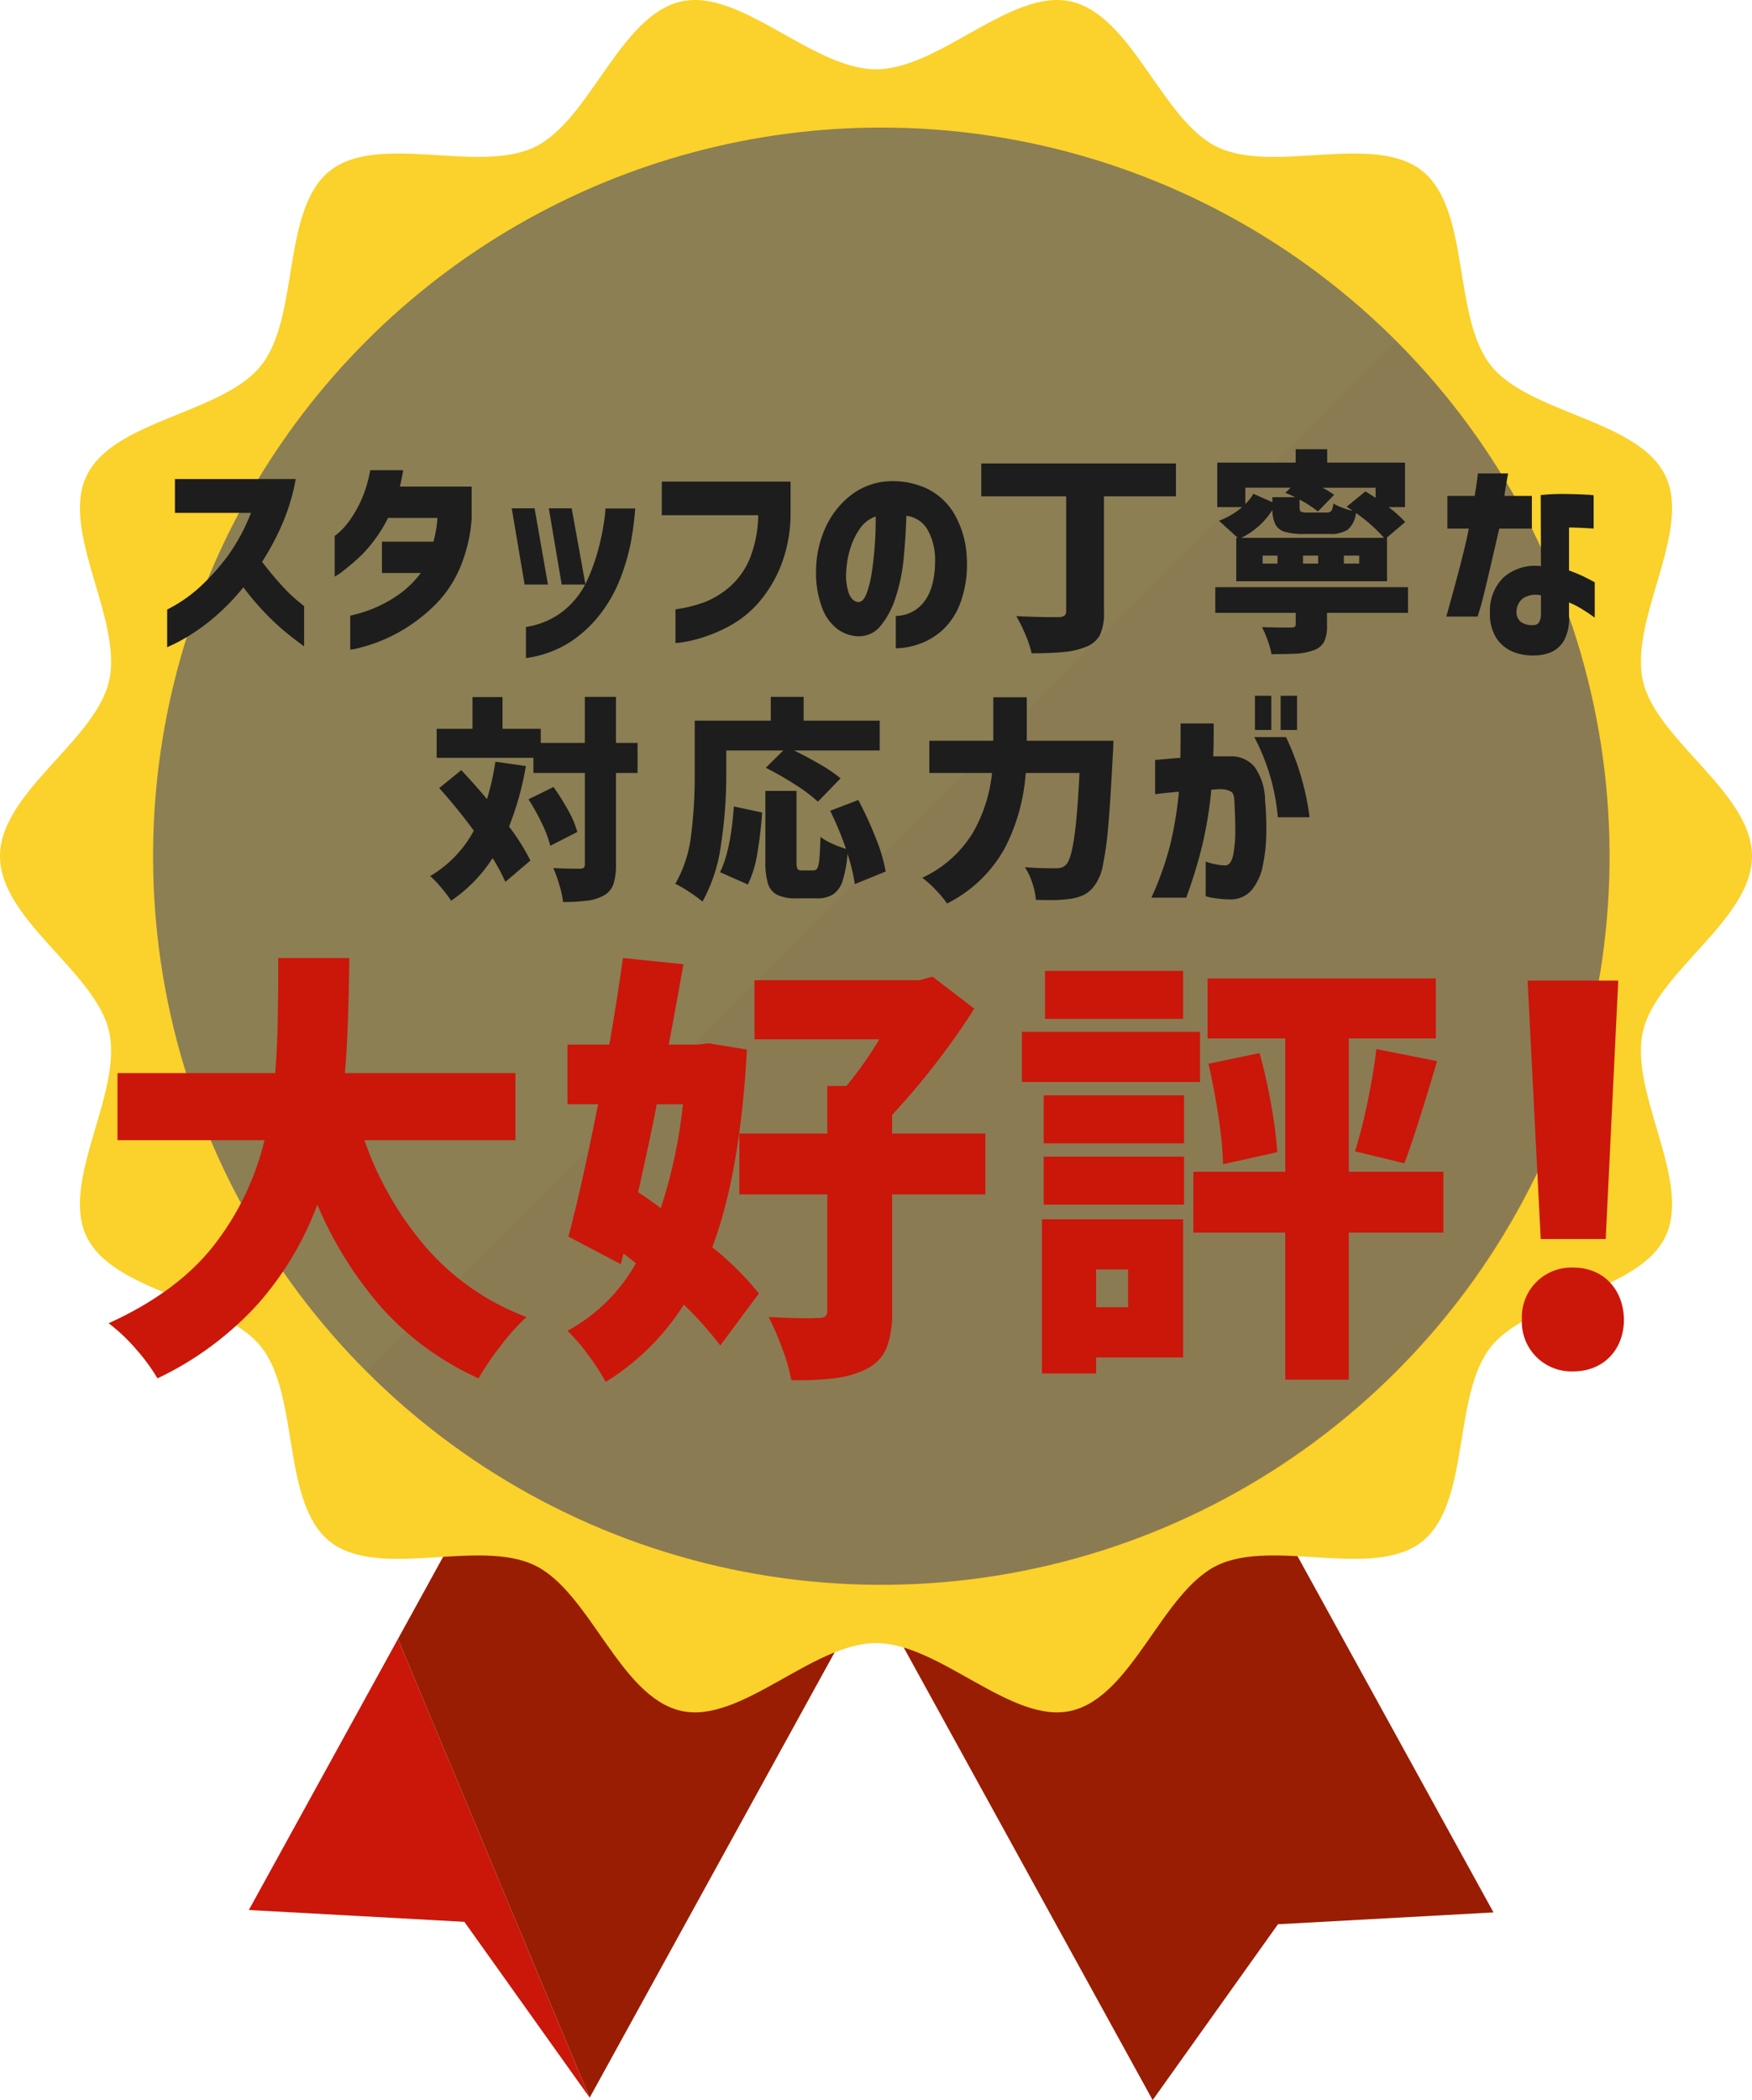
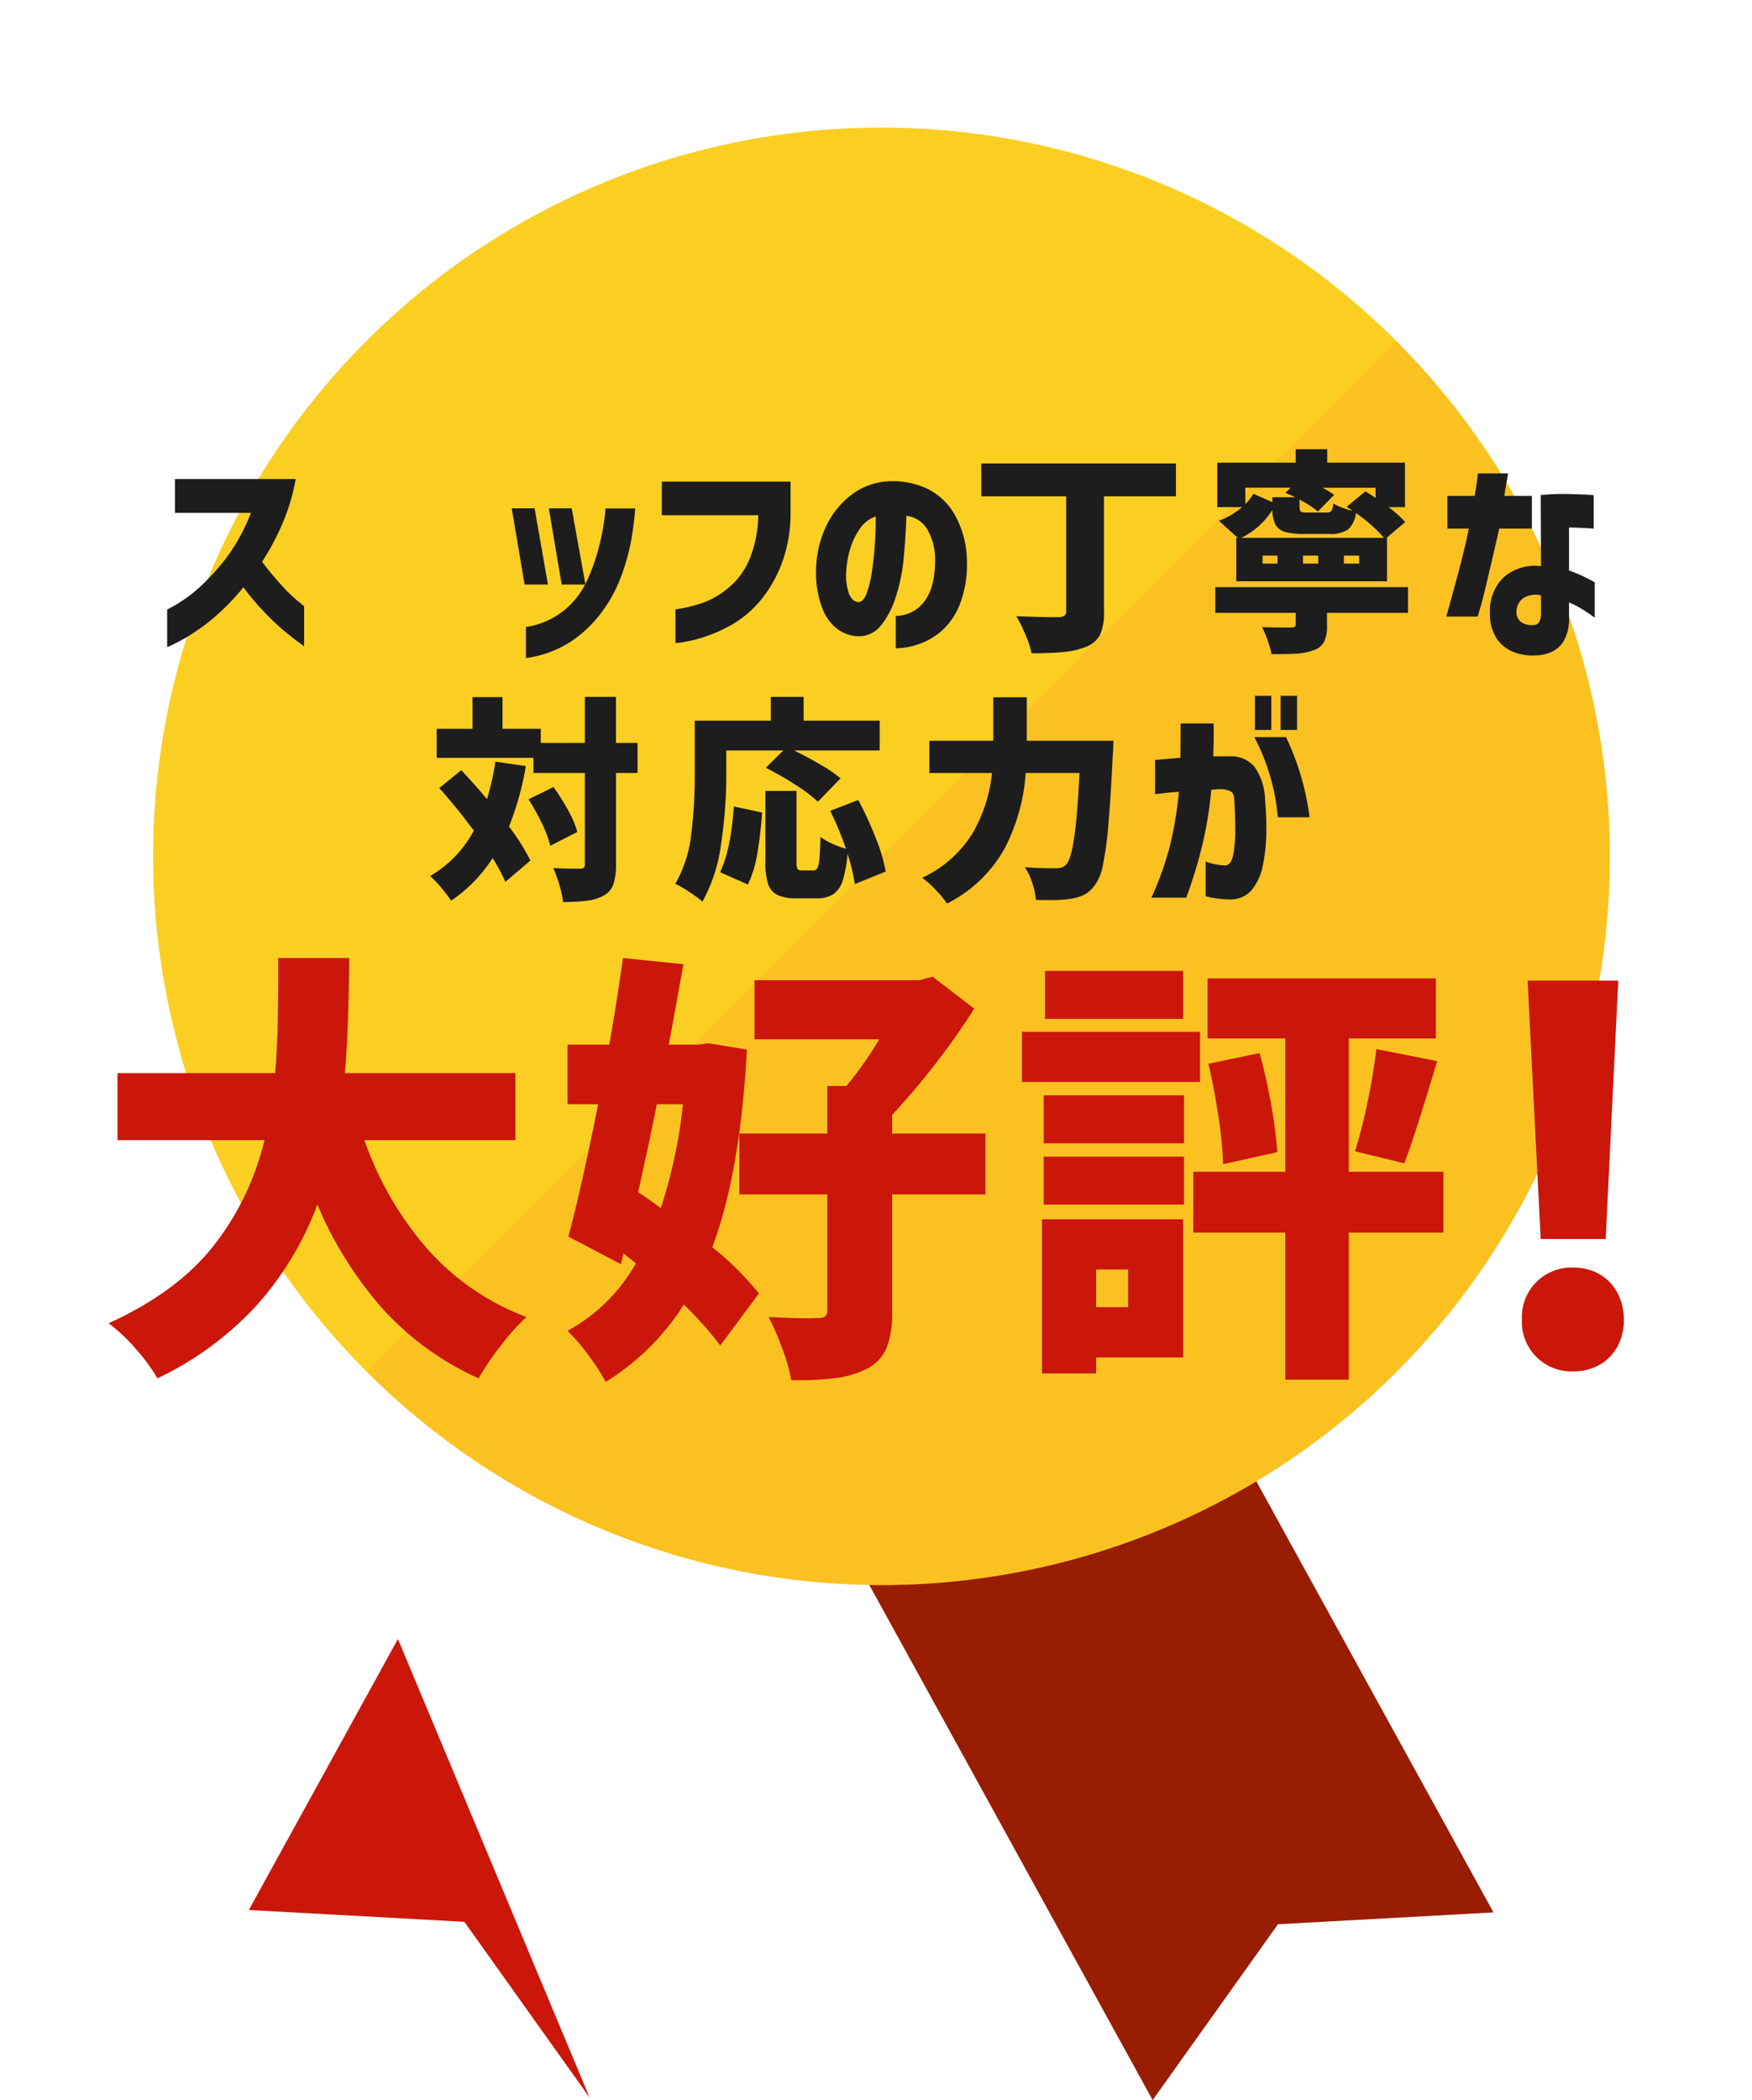
<svg xmlns="http://www.w3.org/2000/svg" id="グループ_63752" data-name="グループ 63752" width="291.94" height="349.759" viewBox="0 0 291.94 349.759">
  <defs>
    <clipPath id="clip-path">
-       <rect id="長方形_19136" data-name="長方形 19136" width="242.691" height="242.691" fill="none" />
-     </clipPath>
+       </clipPath>
    <clipPath id="clip-path-2">
      <path id="パス_140841" data-name="パス 140841" d="M143.19,18.195A121.346,121.346,0,1,1,21.845,139.54,121.345,121.345,0,0,1,143.19,18.195" transform="translate(-21.845 -18.195)" fill="none" />
    </clipPath>
    <radialGradient id="radial-gradient" cx="0.508" cy="0.253" r="0.582" gradientTransform="matrix(0, 1, 1, 0, -1.032, 1.032)" gradientUnits="objectBoundingBox">
      <stop offset="0" stop-color="#bfc0c0" />
      <stop offset="1" stop-color="#666464" />
    </radialGradient>
    <filter id="パス_148658" x="250.604" y="160.315" width="23.005" height="71.075" filterUnits="userSpaceOnUse">
      <feOffset input="SourceAlpha" />
      <feGaussianBlur stdDeviation="1" result="blur" />
      <feFlood flood-color="#fff" />
      <feComposite operator="in" in2="blur" />
      <feComposite in="SourceGraphic" />
    </filter>
    <filter id="パス_148659" x="15.1" y="156.554" width="75.634" height="76.004" filterUnits="userSpaceOnUse">
      <feOffset input="SourceAlpha" />
      <feGaussianBlur stdDeviation="1" result="blur-2" />
      <feFlood flood-color="#fff" />
      <feComposite operator="in" in2="blur-2" />
      <feComposite in="SourceGraphic" />
    </filter>
    <filter id="パス_148660" x="91.563" y="156.554" width="75.634" height="76.596" filterUnits="userSpaceOnUse">
      <feOffset input="SourceAlpha" />
      <feGaussianBlur stdDeviation="1" result="blur-3" />
      <feFlood flood-color="#fff" />
      <feComposite operator="in" in2="blur-3" />
      <feComposite in="SourceGraphic" />
    </filter>
    <filter id="パス_148661" x="167.286" y="158.7" width="76.226" height="74.08" filterUnits="userSpaceOnUse">
      <feOffset input="SourceAlpha" />
      <feGaussianBlur stdDeviation="1" result="blur-4" />
      <feFlood flood-color="#fff" />
      <feComposite operator="in" in2="blur-4" />
      <feComposite in="SourceGraphic" />
    </filter>
  </defs>
  <g id="グループ_62999" data-name="グループ 62999" transform="translate(0 0)">
    <path id="パス_140835" data-name="パス 140835" d="M35.509,278.887l35.914,1.969L92.3,310.142,60.35,233.751Z" transform="translate(5.957 39.214)" fill="#cb160a" />
-     <path id="パス_140836" data-name="パス 140836" d="M56.782,244.824l31.952,76.391L155.992,199,99.2,167.747Z" transform="translate(9.526 28.141)" fill="#991d03" />
    <path id="パス_140837" data-name="パス 140837" d="M106.881,199.347,174.14,321.561l20.881-29.287,35.913-1.969L163.674,168.092Z" transform="translate(17.93 28.199)" fill="#991d03" />
-     <path id="パス_140838" data-name="パス 140838" d="M291.94,142.594c0,10.6-15.921,19.262-18.175,29.176-2.326,10.238,8.2,24.939,3.746,34.174-4.529,9.389-22.632,10.294-29.071,18.358-6.471,8.1-3.35,25.946-11.453,32.417-8.065,6.439-24.759-.549-34.148,3.981-9.236,4.455-14.149,21.907-24.385,24.233-9.914,2.254-21.887-11.288-32.484-11.288s-22.568,13.541-32.484,11.288C103.249,282.608,98.337,265.156,89.1,260.7c-9.389-4.529-26.082,2.459-34.146-3.98-8.1-6.472-4.983-24.315-11.453-32.418-6.44-8.065-24.543-8.97-29.073-18.357-4.455-9.237,6.074-23.937,3.747-34.174C15.921,161.856,0,153.19,0,142.594s15.921-19.262,18.175-29.176c2.326-10.238-8.2-24.939-3.746-34.174C18.957,69.854,37.061,68.949,43.5,60.885c6.471-8.1,3.35-25.946,11.453-32.417,8.065-6.439,24.759.549,34.148-3.981C98.337,20.032,103.25,2.58,113.486.253,123.4-2,135.374,11.541,145.97,11.541S168.538-2,178.453.253C188.691,2.58,193.6,20.032,202.84,24.488c9.389,4.529,26.082-2.459,34.146,3.98,8.1,6.472,4.983,24.315,11.453,32.418,6.44,8.065,24.543,8.97,29.073,18.357,4.455,9.237-6.074,23.937-3.747,34.174,2.254,9.914,18.175,18.58,18.175,29.176" transform="translate(0 0)" fill="#fbd12b" />
    <path id="パス_140839" data-name="パス 140839" d="M143.19,260.886A121.345,121.345,0,1,1,264.536,139.542,121.482,121.482,0,0,1,143.19,260.886" transform="translate(3.665 3.052)" fill="#fbcf21" />
    <path id="パス_140840" data-name="パス 140840" d="M223.842,48.665,52.315,220.192A121.288,121.288,0,1,0,223.842,48.665" transform="translate(8.776 8.164)" fill="#fbc121" />
    <g id="グループ_62997" data-name="グループ 62997" transform="translate(25.509 21.247)" opacity="0.75" style="mix-blend-mode: overlay;isolation: isolate">
      <g id="グループ_62996" data-name="グループ 62996" transform="translate(0 0)">
        <g id="グループ_62995" data-name="グループ 62995" clip-path="url(#clip-path)">
          <g id="グループ_62994" data-name="グループ 62994" transform="translate(0 0)">
            <g id="グループ_62993" data-name="グループ 62993" clip-path="url(#clip-path-2)">
              <rect id="長方形_19135" data-name="長方形 19135" width="343.155" height="343.156" transform="matrix(0.72, -0.694, 0.694, 0.72, -121.259, 116.74)" fill="url(#radial-gradient)" />
            </g>
          </g>
        </g>
      </g>
    </g>
  </g>
  <g id="グループ_63751" data-name="グループ 63751" transform="translate(15.658 66.562)">
    <g id="グループ_63007" data-name="グループ 63007" transform="translate(10.586)">
      <path id="パス_148646" data-name="パス 148646" d="M15.575-19.145H2.905V-24.78H23.03a33.454,33.454,0,0,1-2.258,7.525A43.836,43.836,0,0,1,17.43-10.99Q19-8.925,20.563-7.21a26.25,26.25,0,0,0,2.695,2.643q1.137.928,1.172.962V3.08Q22.54,1.715,21,.42a41.483,41.483,0,0,1-3.29-3.133,44.011,44.011,0,0,1-3.4-4.043A37.306,37.306,0,0,1,9.958-2.187,33.533,33.533,0,0,1,5.845.945,30.24,30.24,0,0,1,2.8,2.678q-1.155.543-1.19.543V-3.045a24.081,24.081,0,0,0,5.478-3.78A37.711,37.711,0,0,0,11.655-11.9,32.047,32.047,0,0,0,15.575-19.145Z" transform="translate(0 38)" fill="#1d1d1d" />
-       <path id="パス_148647" data-name="パス 148647" d="M7.875-26.25h5.5q-.175,1.015-.35,1.837t-.21.892H24.78v5.355a25.68,25.68,0,0,1-2.012,8.33,19.462,19.462,0,0,1-3.973,5.9,27.554,27.554,0,0,1-4.83,3.885A26.559,26.559,0,0,1,9.38,2.275a27.188,27.188,0,0,1-3.465,1.1A9.087,9.087,0,0,1,4.55,3.64V-2.03q.035,0,1.225-.3A22.084,22.084,0,0,0,8.8-3.395a21.149,21.149,0,0,0,3.833-2.153A16.392,16.392,0,0,0,16.31-9.135H9.835V-14.35H18.41a18.691,18.691,0,0,0,.665-3.955H10.85a24.333,24.333,0,0,1-4.2,5.967A35.114,35.114,0,0,1,3.325-9.45a7.682,7.682,0,0,1-1.365.91V-15.3a9.078,9.078,0,0,0,.788-.648A12.259,12.259,0,0,0,4.5-17.955a19.319,19.319,0,0,0,1.925-3.413A21.25,21.25,0,0,0,7.875-26.25Z" transform="translate(27.569 38)" fill="#1d1d1d" />
      <path id="パス_148648" data-name="パス 148648" d="M4.144,3.034v-5.18a13.153,13.153,0,0,0,6.42-2.812,14.01,14.01,0,0,0,3.811-5,32.822,32.822,0,0,0,1.943-5.55,39.97,39.97,0,0,0,.888-4.5,15.721,15.721,0,0,0,.185-1.868h4.958a51.077,51.077,0,0,1-.777,5.9,36.388,36.388,0,0,1-1.647,5.624,23.67,23.67,0,0,1-3.219,5.827A20.532,20.532,0,0,1,11.563.333,18.13,18.13,0,0,1,4.144,3.034ZM5.587-21.9,7.807-9.213H3.922L1.776-21.9Zm6.179,0L14.06-9.213H10.1L7.955-21.9Z" transform="translate(57.251 40)" fill="#1d1d1d" />
      <path id="パス_148649" data-name="パス 148649" d="M18.2-19.075H2.135v-5.6H23.59v5.145a23.9,23.9,0,0,1-1.61,8.855,21.489,21.489,0,0,1-3.675,6.108A17.6,17.6,0,0,1,13.79-.84,24.851,24.851,0,0,1,9.275,1.173a22.446,22.446,0,0,1-3.483.875A9.657,9.657,0,0,1,4.41,2.2v-5.6A23.514,23.514,0,0,0,9.275-4.6a14.525,14.525,0,0,0,4.113-2.5,12.6,12.6,0,0,0,3.343-4.6A20.034,20.034,0,0,0,18.2-19.075Z" transform="translate(81.901 38.321)" fill="#1d1d1d" />
      <path id="パス_148650" data-name="パス 148650" d="M9.324-5.292q.828.036,1.386-1.4a17.835,17.835,0,0,0,.9-3.69q.342-2.25.5-4.7t.126-4.464A5.285,5.285,0,0,0,9.594-17.5a11.569,11.569,0,0,0-1.62,3.4,14.848,14.848,0,0,0-.63,3.546,9.1,9.1,0,0,0,.468,3.942Q8.388-5.364,9.324-5.292ZM22.14-12.528a10.126,10.126,0,0,0-1.26-4.806,4.685,4.685,0,0,0-3.528-2.322q-.108,3.492-.45,7.056a29.181,29.181,0,0,1-1.35,6.552A14.241,14.241,0,0,1,13.032-1.3,4.607,4.607,0,0,1,9.216.4,6.181,6.181,0,0,1,5.994-.7,7.769,7.769,0,0,1,3.4-4.1a16.441,16.441,0,0,1-1.1-6.444A17.437,17.437,0,0,1,3.924-17.8a14.182,14.182,0,0,1,4.14-5.256,11.238,11.238,0,0,1,5.868-2.322,13.731,13.731,0,0,1,6.5,1.026,10.7,10.7,0,0,1,4.878,4.338A15.957,15.957,0,0,1,27.432-12.2,18.362,18.362,0,0,1,26.37-5.22,11.716,11.716,0,0,1,23.418-.666a11.278,11.278,0,0,1-3.942,2.358,12.2,12.2,0,0,1-3.888.72v-5.4a5.951,5.951,0,0,0,4.824-2.5Q22.176-7.884,22.14-12.528Z" transform="translate(107.437 39)" fill="#1d1d1d" />
      <path id="パス_148651" data-name="パス 148651" d="M34.236-22.9H22.248V-3.672A8.7,8.7,0,0,1,21.582.18,4.327,4.327,0,0,1,19.26,2.16a12.967,12.967,0,0,1-3.708.864q-2.16.216-5.364.216A16.762,16.762,0,0,0,9.162.144a24.831,24.831,0,0,0-1.53-3.1q3.276.18,7.056.18a1.826,1.826,0,0,0,.972-.252.888.888,0,0,0,.288-.756V-22.9H1.8v-5.472H34.236Z" transform="translate(135.467 39)" fill="#1d1d1d" />
      <path id="パス_148652" data-name="パス 148652" d="M2.628-18.828A12.74,12.74,0,0,0,6.48-21.1H2.34v-7.416H15.408v-2.232h5.256v2.232h12.96V-21.1H30.888a19.514,19.514,0,0,1,2.772,2.484l-3.1,2.628h.072v7.236H5.508v-7.236H5.76ZM7.02-21.636a6.818,6.818,0,0,0,1.332-1.692l3.168,1.4v-.828H15.3a10.766,10.766,0,0,0-1.62-.72l.9-.864H7.02Zm12.852-2.7a15.536,15.536,0,0,1,1.944,1.188l-2.7,2.772a18.364,18.364,0,0,0-3.06-1.98v1.224q0,.648.234.792a2.557,2.557,0,0,0,1.1.144h3.1a1.076,1.076,0,0,0,.864-.27,2.776,2.776,0,0,0,.324-1.242,10.026,10.026,0,0,0,1.458.684,11.08,11.08,0,0,0,1.782.54L23.9-21.168l3.132-2.556q.936.576,1.692,1.08v-1.692Zm10.26,8.352a26.158,26.158,0,0,0-4.68-4.14A4.281,4.281,0,0,1,24.12-17.37a5.156,5.156,0,0,1-3.1.738H16.74a10.626,10.626,0,0,1-3.15-.36A2.554,2.554,0,0,1,12.042-18.2a5.858,5.858,0,0,1-.522-2.43,12.577,12.577,0,0,1-5.184,4.644ZM12.384-11.7v-1.332H9.9V-11.7Zm6.768,0v-1.332h-2.52V-11.7Zm6.84,0v-1.332H23.436V-11.7Zm8.136,8.208h-13.5v2.124a5.908,5.908,0,0,1-.5,2.736,3.144,3.144,0,0,1-1.836,1.4,9.372,9.372,0,0,1-2.628.522q-1.44.09-4.284.09a14.336,14.336,0,0,0-.63-2.268,18.066,18.066,0,0,0-.954-2.232q1.62.072,4.788.072a1.366,1.366,0,0,0,.648-.108.463.463,0,0,0,.18-.432V-3.492H2.016V-7.776H34.128Z" transform="translate(174.249 39)" fill="#1d1d1d" />
      <path id="パス_148653" data-name="パス 148653" d="M5.472-17.532H1.908v-5.436H6.444q.288-1.62.414-2.664t.126-1.08h5.04q-.5,2.736-.612,3.744h4.572v5.436H10.548Q7.992-6.336,7.47-4.608L6.948-2.88H1.728Q4.86-14.04,5.472-17.532ZM17.5-11.268,17.46-23.112a36.226,36.226,0,0,1,4.194-.18q2,.036,3.294.108a10.55,10.55,0,0,1,1.332.108v5.544q-.036,0-1.17-.072t-2.934-.108v7.164a23.93,23.93,0,0,1,2.916,1.242q1.3.666,1.368.738V-2.7l-.666-.468q-.666-.468-1.674-1.08a12.23,12.23,0,0,0-1.944-.972v2.34a7.519,7.519,0,0,1-.918,4.122,4.619,4.619,0,0,1-2.214,1.872,7.432,7.432,0,0,1-2.628.486,8.758,8.758,0,0,1-3.4-.54A6.122,6.122,0,0,1,10.17.864,7.4,7.4,0,0,1,9-3.6a7.684,7.684,0,0,1,2.286-5.814A7.945,7.945,0,0,1,17.5-11.268Zm-1.08,9.792a.946.946,0,0,0,.81-.54,2.823,2.823,0,0,0,.27-1.332v-3.06a3.883,3.883,0,0,0-2.952.468,2.763,2.763,0,0,0-1.116,2.088A2.1,2.1,0,0,0,14.2-1.944,3.3,3.3,0,0,0,16.416-1.476Z" transform="translate(213.031 39)" fill="#1d1d1d" />
      <path id="パス_148654" data-name="パス 148654" d="M34.956-18.108h-3.6V-2.916A10.192,10.192,0,0,1,30.924.432a3.419,3.419,0,0,1-1.548,1.836,7.272,7.272,0,0,1-2.736.882,30.079,30.079,0,0,1-4.1.234A15.522,15.522,0,0,0,21.942.612a23.793,23.793,0,0,0-1.026-2.88q1.872.108,4.428.108a.981.981,0,0,0,.648-.162.84.84,0,0,0,.18-.63V-18.108H17.6v-2.52H1.476v-4.824H7.452v-5.292h5v5.292h6.372v2.34h7.344V-30.78h5.184v7.668h3.6ZM16.344-19.26A49.718,49.718,0,0,1,13.536-9.18,36.554,36.554,0,0,1,17.1-3.528L12.924.036A30,30,0,0,0,10.8-3.924,24.648,24.648,0,0,1,3.888,3.168a21.878,21.878,0,0,0-1.6-2.106,17.718,17.718,0,0,0-1.89-2A19.362,19.362,0,0,0,7.668-8.5q-2.844-3.852-5.76-7.092L5.58-18.576q2.2,2.34,4.284,4.824a43.086,43.086,0,0,0,1.4-6.228Zm4.608,3.492A39.523,39.523,0,0,1,23.4-11.862,15.856,15.856,0,0,1,24.912-8.28l-4.5,2.3a18.815,18.815,0,0,0-1.4-3.726,36.128,36.128,0,0,0-2.232-4.014Z" transform="translate(45.041 80.278)" fill="#1d1d1d" />
      <path id="パス_148655" data-name="パス 148655" d="M9.036-17.856A77.676,77.676,0,0,1,8.172-6.282a27.107,27.107,0,0,1-3.1,9.594,23.286,23.286,0,0,0-2.2-1.6A16.794,16.794,0,0,0,.54.36,21.159,21.159,0,0,0,3.168-7.7,77.976,77.976,0,0,0,3.78-17.856V-26.82H16.452v-3.96h5.472v3.96H34.6v4.968H20.34q2.268,1.116,4.392,2.358a23.668,23.668,0,0,1,3.348,2.286L24.3-13.32a24.983,24.983,0,0,0-3.78-2.844,52.541,52.541,0,0,0-4.9-2.808l2.916-2.88h-9.5ZM30.456.4a30.192,30.192,0,0,0-1.224-5.04,19.355,19.355,0,0,1-.81,4.482,4.244,4.244,0,0,1-1.584,2.268,5.078,5.078,0,0,1-2.79.666H20.772a7.245,7.245,0,0,1-3.24-.576A3.114,3.114,0,0,1,15.984.324a12.147,12.147,0,0,1-.432-3.672V-15.12h5.184V-3.384a2.918,2.918,0,0,0,.162,1.26q.162.252.774.252h1.872a.72.72,0,0,0,.684-.414,4.744,4.744,0,0,0,.324-1.548q.108-1.134.18-3.618a9.47,9.47,0,0,0,1.908,1.1,17.286,17.286,0,0,0,2.34.882,53.852,53.852,0,0,0-2.628-6.336l4.68-1.8a62.351,62.351,0,0,1,2.9,6.3A28.525,28.525,0,0,1,35.6-1.692ZM7.992-1.584q1.8-3.636,2.3-10.944l4.716,1.008a67.569,67.569,0,0,1-.828,6.966A18.672,18.672,0,0,1,12.636.468Z" transform="translate(85.743 80.278)" fill="#1d1d1d" />
      <path id="パス_148656" data-name="パス 148656" d="M33.228-23.472q-.036,1.764-.108,2.412-.36,7.308-.738,11.61a54.956,54.956,0,0,1-.9,6.66A8.258,8.258,0,0,1,30.132.576,5.179,5.179,0,0,1,28.386,2.16a7.689,7.689,0,0,1-2.286.684,20.449,20.449,0,0,1-3.564.216q-1.476,0-2.232-.036A11.425,11.425,0,0,0,19.728.27a10.493,10.493,0,0,0-1.26-2.682q2.2.18,5.22.18a2.924,2.924,0,0,0,.918-.126,1.919,1.919,0,0,0,.738-.486q.792-.792,1.332-4.41t.9-10.854H18.612a32.055,32.055,0,0,1-3.42,12.4A22.472,22.472,0,0,1,5.508,3.636,17.5,17.5,0,0,0,3.6,1.35a16.034,16.034,0,0,0-2.232-2A19.466,19.466,0,0,0,9.81-8.154,25.154,25.154,0,0,0,13-18.108H2.556v-5.364H13.212v-7.236h5.58v7.236Z" transform="translate(126.06 80.278)" fill="#1d1d1d" />
      <path id="パス_148657" data-name="パス 148657" d="M2.736-14.58v-5.688q2.376-.216,4.212-.36.036-2.556.036-5.724h5.508q.036,3.132-.072,5.472h2.736a5.089,5.089,0,0,1,4.158,1.764,9.856,9.856,0,0,1,1.746,5.544,50.821,50.821,0,0,1,.2,5.616,27.4,27.4,0,0,1-.594,5.346,9.055,9.055,0,0,1-1.818,3.978,4.557,4.557,0,0,1-3.51,1.584,17.321,17.321,0,0,1-3.042-.27,7.358,7.358,0,0,1-1.134-.27v-5.76a10.857,10.857,0,0,0,3.312.648q.936-.108,1.278-1.782a20.567,20.567,0,0,0,.342-4.05q0-2.376-.144-4.68,0-1.368-.5-1.746a3.463,3.463,0,0,0-1.8-.45,6.444,6.444,0,0,0-.738.036,7.243,7.243,0,0,1-.81.036,65.854,65.854,0,0,1-1.512,9.288A78.385,78.385,0,0,1,7.92,2.664h-5.8a52.889,52.889,0,0,0,3.06-8.532A61.486,61.486,0,0,0,6.7-14.976q-1.764.144-2.826.27T2.736-14.58Zm16.524-9.5h5.292a43.946,43.946,0,0,1,3.924,13.356H23.184A34.83,34.83,0,0,0,19.26-24.084Zm.108-1.188V-30.96H22.1v5.688Zm4.284,0V-30.96h2.736v5.688Z" transform="translate(163.498 80.278)" fill="#1d1d1d" />
    </g>
    <g id="グループ_63003" data-name="グループ 63003" transform="translate(0 76.261)">
      <g transform="matrix(1, 0, 0, 1, -15.66, -142.82)" filter="url(#パス_148658)">
        <path id="パス_148658-2" data-name="パス 148658" d="M18.145-21l2.09-43.035H5.13L7.315-21ZM12.73,1.045c5.13,0,8.455-3.705,8.455-8.645-.095-5.035-3.42-8.645-8.455-8.645A8.256,8.256,0,0,0,4.18-7.6,8.255,8.255,0,0,0,12.73,1.045Z" transform="translate(249.42 227.35)" fill="#cb160a" />
      </g>
      <g transform="matrix(1, 0, 0, 1, -15.66, -142.82)" filter="url(#パス_148659)">
        <path id="パス_148659-2" data-name="パス 148659" d="M45.066-32.93A55.171,55.171,0,0,0,55.537-14.837,41.505,41.505,0,0,0,72.076-3.478a34.908,34.908,0,0,0-4.292,4.773,46.607,46.607,0,0,0-3.7,5.439A48.51,48.51,0,0,1,48.137-4.81,63.507,63.507,0,0,1,37.222-22.2a52.968,52.968,0,0,1-9.8,16.428A53.679,53.679,0,0,1,10.582,6.734,32.154,32.154,0,0,0,6.993,1.85,29.163,29.163,0,0,0,2.442-2.442q11.4-5.18,17.464-12.876a45.741,45.741,0,0,0,8.51-17.612H3.922V-44.1h26.27q.37-4.44.444-9.361T30.71-59.5V-63.27H42.55Q42.4-50.542,41.81-44.1H70.226V-32.93Z" transform="translate(15.66 222.82)" fill="#cb160a" />
      </g>
      <g transform="matrix(1, 0, 0, 1, -15.66, -142.82)" filter="url(#パス_148660)">
        <path id="パス_148660-2" data-name="パス 148660" d="M32.412-48.026Q31.3-27.454,26.64-15.1a49.456,49.456,0,0,1,7.77,7.7L27.972,1.258A59.418,59.418,0,0,0,21.9-5.55,40.587,40.587,0,0,1,8.88,7.326,36.863,36.863,0,0,0,5.92,2.775a31.721,31.721,0,0,0-3.4-3.959,28.948,28.948,0,0,0,11.4-11.248L11.84-14.06,11.4-12.284,2.664-16.872Q4.81-24.864,7.622-38.924H2.516V-48.84H9.472q.962-5.254,2.294-14.43L21.83-62.234q-1.258,7.1-2.442,13.394H24.2l1.85-.222ZM72.15-23.9H56.61V-4.44a16.109,16.109,0,0,1-.925,6.105,7,7,0,0,1-3.219,3.441A16.256,16.256,0,0,1,47.138,6.7a49.731,49.731,0,0,1-7.326.333,30.8,30.8,0,0,0-1.48-5.18,46.557,46.557,0,0,0-2.294-5.328q6.142.3,8.214.148a2.082,2.082,0,0,0,1.221-.259,1.213,1.213,0,0,0,.333-1V-23.9H31.154V-34.04H45.806v-7.918h3.182a60.857,60.857,0,0,0,5.476-7.77H33.67V-59.57H61.124l2.22-.592L70.3-54.834A124.084,124.084,0,0,1,56.61-37.148v3.108H72.15ZM17.39-38.924q-.888,4.736-3.108,14.652,1.924,1.258,3.774,2.664a82.772,82.772,0,0,0,3.7-17.316Z" transform="translate(92.05 222.82)" fill="#cb160a" />
      </g>
      <g transform="matrix(1, 0, 0, 1, -15.66, -142.82)" filter="url(#パス_148661)">
        <path id="パス_148661-2" data-name="パス 148661" d="M28.712-61.124v7.992H5.7v-7.992ZM72.076-27.676v10.138H56.314V6.956H45.732V-17.538H30.414V-27.676H45.732v-22.2H32.782v-9.99H70.818v9.99h-14.5v22.2ZM31.524-50.986v8.362H1.85v-8.362ZM57.35-31.08a83.464,83.464,0,0,0,2.109-8.288q1-4.81,1.443-8.732l10.138,2q-3.848,12.876-5.476,17.02ZM41.44-47.434q1.11,3.922,1.924,8.51A74.278,74.278,0,0,1,44.4-30.932l-9.028,2a64.282,64.282,0,0,0-.777-7.918q-.7-4.662-1.665-8.806ZM5.476-32.412V-40.4H28.86v7.992Zm0,10.212v-7.992H28.86V-22.2Zm23.236,2.442V3.256h-14.5V5.92H5.18V-19.758ZM19.536-11.4H14.208v6.29h5.328Z" transform="translate(168.44 222.82)" fill="#cb160a" />
      </g>
    </g>
  </g>
</svg>